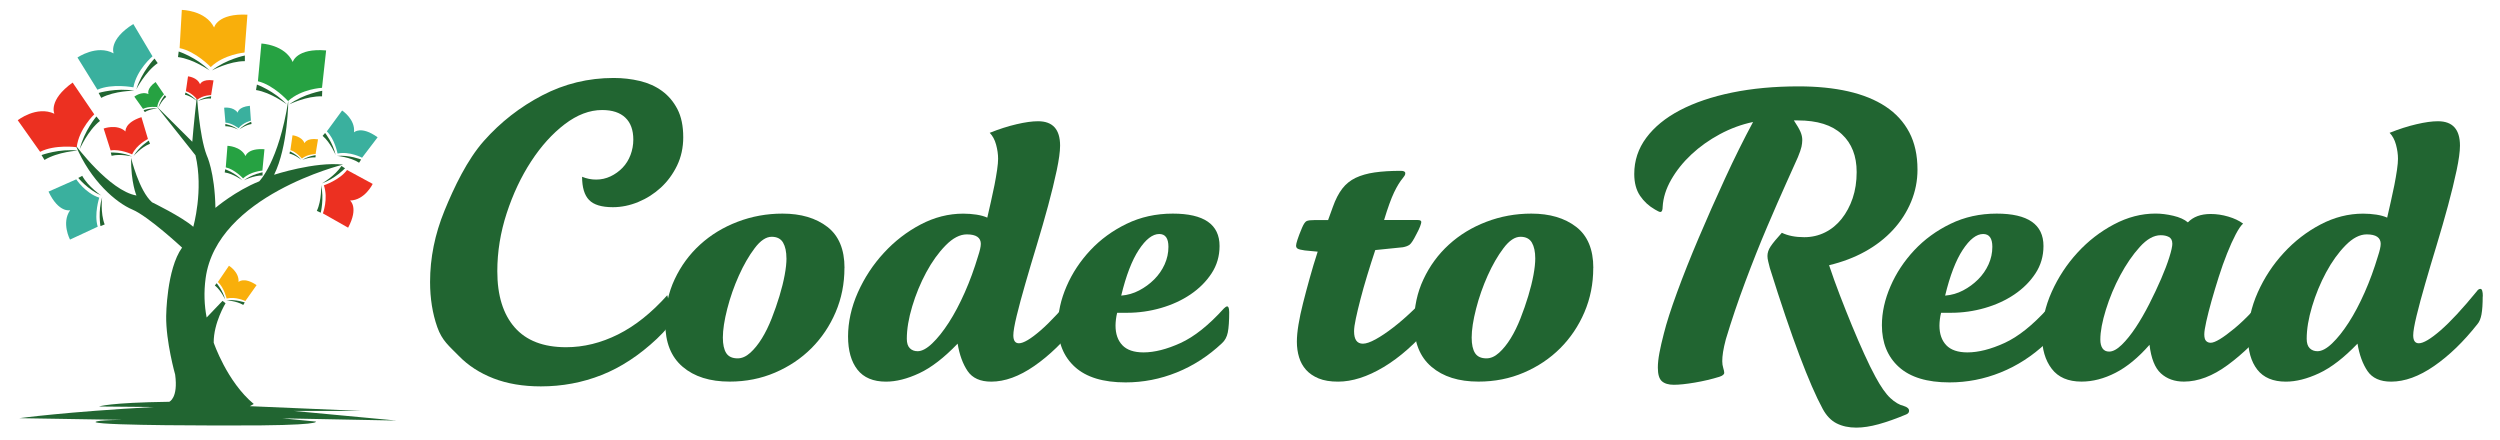
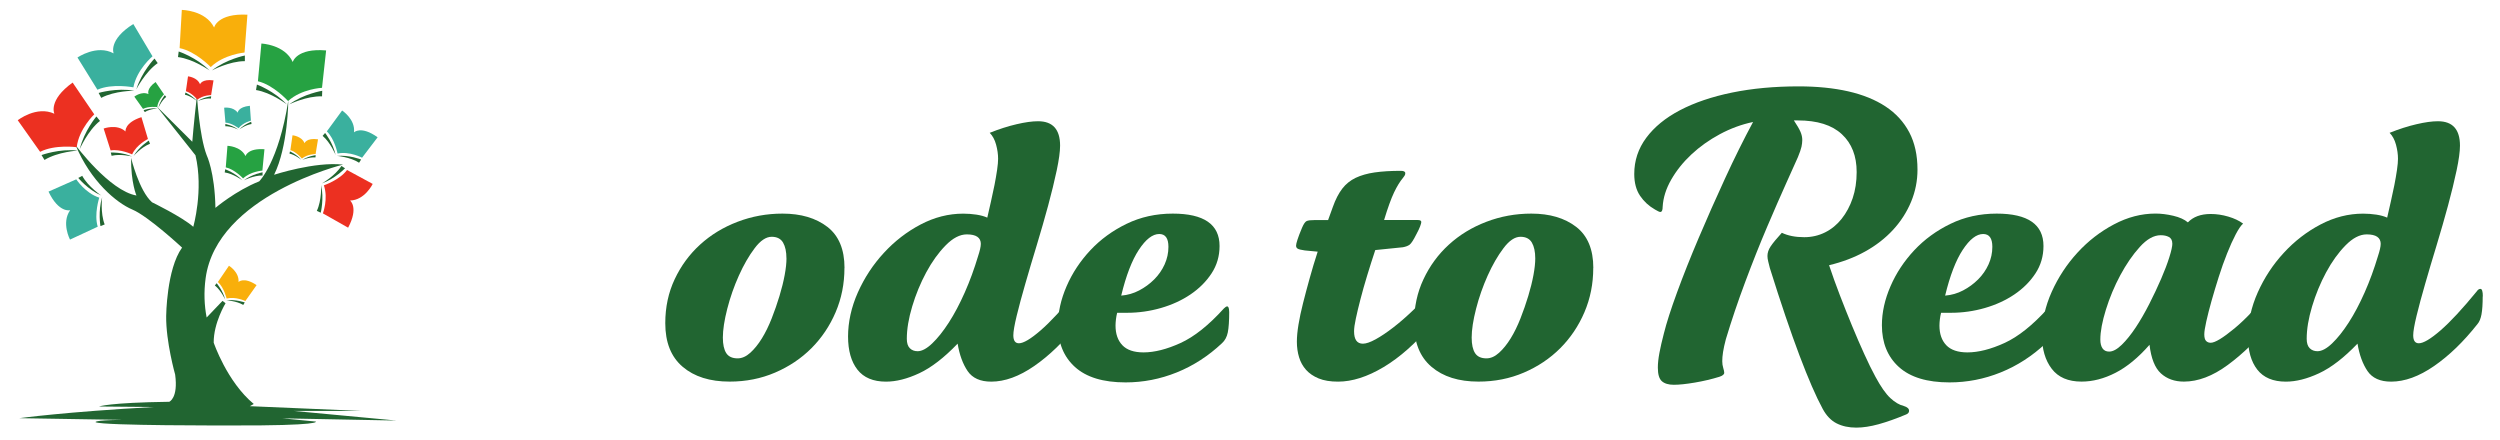
<svg xmlns="http://www.w3.org/2000/svg" id="Layer_1" width="783.21" height="137.96" viewBox="0 0 783.21 137.96">
  <defs>
    <style>.cls-1{fill:#3ab09e;}.cls-1,.cls-2,.cls-3,.cls-4,.cls-5{stroke-width:0px;}.cls-2{fill:#26a242;}.cls-3{fill:#ec3021;}.cls-4{fill:#216531;}.cls-5{fill:#f9af0b;}</style>
  </defs>
-   <path class="cls-4" d="M214.05,42.98c0,3.26-.65,6.22-1.94,8.9-1.3,2.67-2.99,4.97-5.07,6.89-2.09,1.92-4.45,3.42-7.08,4.51-2.63,1.09-5.29,1.63-7.96,1.63-3.51,0-6-.75-7.45-2.26-1.46-1.5-2.19-3.93-2.19-7.27,1.42.59,2.88.88,4.39.88,1.58,0,3.09-.33,4.51-1,1.42-.67,2.67-1.57,3.76-2.69,1.09-1.13,1.92-2.46,2.51-4.01.58-1.54.88-3.15.88-4.82,0-3.01-.84-5.3-2.51-6.89-1.67-1.59-4.09-2.38-7.27-2.38-3.93,0-7.83,1.49-11.72,4.45-3.88,2.97-7.39,6.85-10.52,11.65-3.13,4.8-5.68,10.21-7.65,16.23-1.96,6.02-2.94,12.07-2.94,18.17,0,7.6,1.82,13.47,5.45,17.61,3.63,4.14,9,6.2,16.1,6.2,5.51,0,10.94-1.34,16.29-4.01,5.34-2.67,10.48-6.77,15.41-12.28.41,1.5.73,2.82.94,3.94.21,1.13.31,2.15.31,3.07,0,1-.4,2.03-1.19,3.07-.8,1.05-1.9,2.24-3.32,3.57-5.51,5.18-11.28,8.96-17.29,11.34-6.02,2.38-12.36,3.57-19.05,3.57-5.6,0-10.55-.84-14.85-2.51-4.3-1.67-7.94-4.03-10.9-7.08-2.97-3.05-5.2-4.7-6.7-8.97-1.5-4.26-2.26-8.98-2.26-14.16,0-7.52,1.5-14.95,4.51-22.31,3.01-7.35,7.12-15.97,12.34-21.86,5.22-5.89,11.32-10.65,18.29-14.28,6.97-3.64,14.43-5.45,22.37-5.45,2.84,0,5.58.31,8.21.94,2.63.63,4.95,1.67,6.95,3.13,2.01,1.47,3.61,3.37,4.82,5.7,1.21,2.34,1.82,5.26,1.82,8.77Z" />
  <path class="cls-4" d="M264.55,83.96c0,4.93-.92,9.54-2.76,13.85-1.84,4.3-4.37,8.06-7.58,11.28-3.22,3.22-7.02,5.76-11.4,7.64-4.39,1.88-9.13,2.82-14.22,2.82-6.18,0-11.09-1.54-14.72-4.64-3.64-3.09-5.45-7.64-5.45-13.66,0-5.01.98-9.61,2.95-13.78,1.96-4.17,4.61-7.79,7.96-10.84,3.34-3.05,7.25-5.43,11.72-7.14,4.47-1.71,9.17-2.57,14.1-2.57,5.76,0,10.44,1.38,14.03,4.14,3.59,2.76,5.39,7.06,5.39,12.91ZM246.38,80.95c0-2.09-.36-3.74-1.06-4.95-.71-1.21-1.9-1.82-3.57-1.82-1.75,0-3.53,1.19-5.32,3.57-1.8,2.38-3.45,5.24-4.95,8.58-1.5,3.34-2.72,6.81-3.64,10.4-.92,3.59-1.38,6.6-1.38,9.02,0,2.17.36,3.8,1.07,4.89.71,1.09,1.9,1.63,3.57,1.63,1.33,0,2.65-.58,3.95-1.75,1.29-1.17,2.51-2.67,3.64-4.51,1.13-1.83,2.15-3.92,3.07-6.26.92-2.34,1.73-4.68,2.44-7.02.71-2.34,1.25-4.53,1.63-6.58.38-2.05.56-3.78.56-5.2Z" />
-   <path class="cls-4" d="M339.23,92.86c0,2.42-.13,4.3-.38,5.64-.25,1.34-.67,2.34-1.25,3.01-4.35,5.52-8.88,9.9-13.6,13.16-4.72,3.26-9.21,4.89-13.47,4.89-3.43,0-5.89-1.11-7.39-3.32-1.5-2.21-2.55-5.07-3.13-8.58-4.26,4.43-8.27,7.52-12.03,9.27-3.76,1.76-7.23,2.63-10.4,2.63-4.01,0-7-1.25-8.96-3.76-1.96-2.51-2.94-5.97-2.94-10.4s1.02-9.19,3.07-13.78c2.05-4.59,4.76-8.73,8.15-12.4,3.38-3.68,7.22-6.64,11.53-8.9,4.3-2.26,8.75-3.39,13.35-3.39,1.42,0,2.8.11,4.14.31,1.33.21,2.46.52,3.38.94.33-1.5.71-3.15,1.13-4.95.41-1.8.79-3.55,1.13-5.27.33-1.71.61-3.3.82-4.76.21-1.46.31-2.61.31-3.44,0-1.42-.21-2.9-.63-4.45-.42-1.55-1.09-2.78-2-3.7,2.92-1.17,5.72-2.07,8.39-2.69,2.67-.63,4.93-.94,6.77-.94,4.59,0,6.89,2.55,6.89,7.65,0,1.84-.36,4.43-1.06,7.77-.71,3.34-1.61,7.02-2.69,11.03-1.09,4.01-2.28,8.15-3.57,12.41-1.3,4.26-2.49,8.27-3.57,12.03-1.09,3.76-1.99,7.1-2.7,10.02-.71,2.93-1.06,4.97-1.06,6.14,0,1.67.58,2.51,1.75,2.51,1.42,0,3.67-1.33,6.77-4.01,3.09-2.67,6.89-6.77,11.4-12.28.33-.5.71-.75,1.13-.75.5,0,.75.79.75,2.38ZM307.28,76.44c0-2.01-1.46-3.01-4.39-3.01-2.17,0-4.39,1.15-6.64,3.45-2.26,2.3-4.28,5.12-6.08,8.46-1.8,3.34-3.26,6.89-4.39,10.65-1.13,3.76-1.69,7.14-1.69,10.15,0,1.34.31,2.32.94,2.95.63.63,1.44.94,2.44.94,1.33,0,2.86-.81,4.57-2.44,1.71-1.63,3.44-3.8,5.2-6.52,1.75-2.71,3.42-5.87,5.01-9.46,1.59-3.59,2.96-7.35,4.14-11.28.58-1.75.88-3.05.88-3.89Z" />
+   <path class="cls-4" d="M339.23,92.86c0,2.42-.13,4.3-.38,5.64-.25,1.34-.67,2.34-1.25,3.01-4.35,5.52-8.88,9.9-13.6,13.16-4.72,3.26-9.21,4.89-13.47,4.89-3.43,0-5.89-1.11-7.39-3.32-1.5-2.21-2.55-5.07-3.13-8.58-4.26,4.43-8.27,7.52-12.03,9.27-3.76,1.76-7.23,2.63-10.4,2.63-4.01,0-7-1.25-8.96-3.76-1.96-2.51-2.94-5.97-2.94-10.4s1.02-9.19,3.07-13.78c2.05-4.59,4.76-8.73,8.15-12.4,3.38-3.68,7.22-6.64,11.53-8.9,4.3-2.26,8.75-3.39,13.35-3.39,1.42,0,2.8.11,4.14.31,1.33.21,2.46.52,3.38.94.33-1.5.71-3.15,1.13-4.95.41-1.8.79-3.55,1.13-5.27.33-1.71.61-3.3.82-4.76.21-1.46.31-2.61.31-3.44,0-1.42-.21-2.9-.63-4.45-.42-1.55-1.09-2.78-2-3.7,2.92-1.17,5.72-2.07,8.39-2.69,2.67-.63,4.93-.94,6.77-.94,4.59,0,6.89,2.55,6.89,7.65,0,1.84-.36,4.43-1.06,7.77-.71,3.34-1.61,7.02-2.69,11.03-1.09,4.01-2.28,8.15-3.57,12.41-1.3,4.26-2.49,8.27-3.57,12.03-1.09,3.76-1.99,7.1-2.7,10.02-.71,2.93-1.06,4.97-1.06,6.14,0,1.67.58,2.51,1.75,2.51,1.42,0,3.67-1.33,6.77-4.01,3.09-2.67,6.89-6.77,11.4-12.28.33-.5.71-.75,1.13-.75.5,0,.75.79.75,2.38M307.28,76.44c0-2.01-1.46-3.01-4.39-3.01-2.17,0-4.39,1.15-6.64,3.45-2.26,2.3-4.28,5.12-6.08,8.46-1.8,3.34-3.26,6.89-4.39,10.65-1.13,3.76-1.69,7.14-1.69,10.15,0,1.34.31,2.32.94,2.95.63.63,1.44.94,2.44.94,1.33,0,2.86-.81,4.57-2.44,1.71-1.63,3.44-3.8,5.2-6.52,1.75-2.71,3.42-5.87,5.01-9.46,1.59-3.59,2.96-7.35,4.14-11.28.58-1.75.88-3.05.88-3.89Z" />
  <path class="cls-4" d="M385.09,97.62c0,2.92-.15,5.09-.44,6.52-.29,1.42-.9,2.55-1.82,3.38-4.26,4.01-8.98,7.06-14.16,9.15-5.18,2.09-10.53,3.13-16.04,3.13-7.02,0-12.3-1.61-15.85-4.82-3.55-3.21-5.33-7.58-5.33-13.09,0-4.01.9-8.08,2.7-12.22,1.79-4.14,4.28-7.89,7.45-11.28,3.17-3.38,6.95-6.14,11.34-8.27,4.39-2.13,9.21-3.2,14.47-3.2,9.78,0,14.66,3.39,14.66,10.15,0,3.17-.84,6.04-2.51,8.58-1.67,2.55-3.87,4.74-6.58,6.58-2.72,1.84-5.81,3.26-9.27,4.26-3.47,1-7,1.5-10.59,1.5h-3.13c-.17.67-.3,1.36-.38,2.07-.08.71-.13,1.36-.13,1.94,0,2.59.71,4.64,2.13,6.14,1.42,1.5,3.64,2.26,6.64,2.26,3.42,0,7.29-.98,11.59-2.94,4.3-1.96,8.83-5.57,13.6-10.84.42-.41.75-.63,1-.63.41,0,.63.54.63,1.63ZM366.05,77.32c0-2.67-.96-4.01-2.88-4.01-2.09,0-4.22,1.65-6.39,4.95-2.17,3.3-4.01,8.08-5.52,14.35,2.01-.16,3.89-.71,5.64-1.63,1.75-.92,3.32-2.07,4.7-3.45,1.38-1.38,2.46-2.94,3.26-4.7.79-1.76,1.19-3.59,1.19-5.51Z" />
  <path class="cls-4" d="M451.03,91.36c0,2.59-.19,4.68-.57,6.27-.38,1.59-1.02,2.92-1.94,4.01-4.93,5.85-9.94,10.3-15.04,13.35-5.1,3.05-9.86,4.57-14.28,4.57-2.42,0-4.45-.33-6.08-1-1.63-.67-2.94-1.57-3.95-2.69-1-1.13-1.74-2.44-2.19-3.95-.46-1.5-.69-3.13-.69-4.89,0-1.5.17-3.28.5-5.32.33-2.05.82-4.3,1.44-6.77.63-2.47,1.31-5.05,2.07-7.77.75-2.71,1.58-5.49,2.51-8.33l-4.01-.38c-1.17-.16-1.92-.35-2.26-.56-.34-.21-.5-.52-.5-.94,0-.34.14-.96.44-1.88.29-.92.77-2.17,1.44-3.76.5-1.17.98-1.86,1.44-2.07.46-.21,1.32-.31,2.57-.31h4.14l1.5-4.14c.83-2.34,1.82-4.24,2.94-5.7,1.13-1.46,2.53-2.59,4.2-3.39,1.67-.79,3.66-1.36,5.95-1.69,2.3-.33,5.03-.5,8.21-.5.92,0,1.38.25,1.38.75,0,.33-.09.61-.25.81-.17.21-.34.44-.5.69-.92,1.09-1.84,2.59-2.76,4.51-.92,1.92-1.96,4.8-3.13,8.65h10.53c.75,0,1.13.21,1.13.63,0,.25-.13.71-.38,1.38-.25.67-.63,1.46-1.13,2.38-.92,1.84-1.63,2.94-2.13,3.32-.5.38-1.21.65-2.13.82l-8.65.88c-.92,2.76-1.77,5.45-2.57,8.08-.8,2.63-1.49,5.07-2.07,7.33-.59,2.26-1.07,4.26-1.44,6.02-.38,1.75-.56,3.09-.56,4.01,0,2.59.92,3.89,2.76,3.89,1,0,2.34-.46,4.01-1.38,1.67-.92,3.51-2.15,5.51-3.7,2.01-1.54,4.09-3.36,6.27-5.45,2.17-2.08,4.26-4.3,6.27-6.64.42-.42.69-.71.81-.88.13-.16.27-.25.44-.25.5,0,.75.67.75,2.01Z" />
  <path class="cls-4" d="M499.14,83.96c0,4.93-.92,9.54-2.76,13.85-1.84,4.3-4.37,8.06-7.58,11.28-3.22,3.22-7.02,5.76-11.4,7.64-4.39,1.88-9.13,2.82-14.22,2.82-6.18,0-11.09-1.54-14.72-4.64-3.64-3.09-5.45-7.64-5.45-13.66,0-5.01.98-9.61,2.95-13.78,1.96-4.17,4.61-7.79,7.96-10.84,3.34-3.05,7.25-5.43,11.72-7.14,4.47-1.71,9.17-2.57,14.1-2.57,5.76,0,10.44,1.38,14.03,4.14,3.59,2.76,5.39,7.06,5.39,12.91ZM480.97,80.95c0-2.09-.36-3.74-1.06-4.95-.71-1.21-1.9-1.82-3.57-1.82-1.76,0-3.53,1.19-5.32,3.57-1.8,2.38-3.45,5.24-4.95,8.58-1.5,3.34-2.72,6.81-3.64,10.4-.92,3.59-1.38,6.6-1.38,9.02,0,2.17.36,3.8,1.07,4.89.71,1.09,1.9,1.63,3.57,1.63,1.33,0,2.65-.58,3.94-1.75,1.29-1.17,2.51-2.67,3.64-4.51,1.13-1.83,2.15-3.92,3.07-6.26.92-2.34,1.73-4.68,2.44-7.02.71-2.34,1.25-4.53,1.63-6.58.38-2.05.56-3.78.56-5.2Z" />
  <path class="cls-4" d="M600.72,53.14c0,3.51-.67,6.87-2.01,10.09-1.34,3.21-3.22,6.14-5.64,8.77-2.43,2.63-5.33,4.89-8.71,6.77-3.38,1.88-7.17,3.32-11.34,4.32,1,3.01,2.13,6.14,3.38,9.4,1.25,3.26,2.53,6.45,3.82,9.59,1.29,3.13,2.57,6.08,3.82,8.83,1.25,2.76,2.42,5.14,3.51,7.14,1.67,3.09,3.21,5.3,4.64,6.64,1.42,1.33,2.84,2.17,4.26,2.51,1.08.33,1.63.83,1.63,1.5,0,.5-.29.88-.88,1.13-3.17,1.33-6.06,2.36-8.64,3.07-2.59.71-4.93,1.07-7.02,1.07-2.34,0-4.39-.44-6.14-1.32-1.75-.88-3.22-2.4-4.39-4.57-2.09-3.84-4.51-9.42-7.27-16.73-2.76-7.31-5.85-16.43-9.28-27.38l-.5-2.01c-.17-.67-.25-1.25-.25-1.76,0-1,.33-2.01,1-3.01.67-1,1.83-2.42,3.51-4.26,1.92.92,4.26,1.38,7.02,1.38,2.34,0,4.51-.5,6.52-1.5,2.01-1,3.74-2.42,5.2-4.26,1.46-1.84,2.61-3.99,3.45-6.45.83-2.46,1.25-5.2,1.25-8.21,0-5.01-1.54-8.96-4.64-11.84-3.09-2.88-7.69-4.32-13.78-4.32h-1.25c1,1.5,1.69,2.69,2.07,3.57.38.88.56,1.74.56,2.57,0,.67-.09,1.38-.25,2.13-.17.75-.54,1.84-1.13,3.26-.67,1.5-1.88,4.2-3.63,8.08-1.75,3.89-3.76,8.48-6.02,13.78-2.26,5.3-4.53,11.03-6.83,17.17-2.3,6.14-4.32,12.13-6.08,17.98-.42,1.59-.71,2.92-.88,4.01-.17,1.09-.25,2.05-.25,2.88,0,.75.1,1.46.31,2.13.21.67.31,1.17.31,1.5,0,.5-.5.92-1.5,1.25-2.42.75-4.99,1.36-7.71,1.82-2.72.46-4.91.69-6.58.69s-2.92-.38-3.76-1.13c-.84-.75-1.25-2.17-1.25-4.26,0-1.33.17-2.88.5-4.64.33-1.75.79-3.76,1.38-6.01.83-3.34,2.21-7.65,4.14-12.91,1.92-5.26,4.18-10.94,6.77-17.04,2.59-6.1,5.34-12.32,8.27-18.67,2.92-6.35,5.85-12.24,8.77-17.67-3.59.75-7.06,2.03-10.4,3.82-3.34,1.8-6.31,3.91-8.9,6.33-2.59,2.42-4.7,5.05-6.33,7.89-1.63,2.84-2.53,5.68-2.69,8.52,0,1.09-.25,1.63-.75,1.63-.25,0-.79-.25-1.63-.75-1.92-1.09-3.49-2.53-4.7-4.32-1.21-1.8-1.82-4.07-1.82-6.83,0-4.18,1.25-7.96,3.76-11.34,2.51-3.38,6.04-6.27,10.59-8.65,4.55-2.38,9.98-4.22,16.29-5.52,6.31-1.29,13.26-1.94,20.86-1.94,5.77,0,10.95.52,15.54,1.56,4.59,1.05,8.5,2.63,11.72,4.76,3.22,2.13,5.68,4.82,7.4,8.08,1.71,3.26,2.57,7.14,2.57,11.65Z" />
  <path class="cls-4" d="M643.21,97.62c0,2.92-.15,5.09-.44,6.52-.29,1.42-.9,2.55-1.82,3.38-4.26,4.01-8.98,7.06-14.16,9.15-5.18,2.09-10.53,3.13-16.04,3.13-7.02,0-12.3-1.61-15.85-4.82-3.55-3.21-5.33-7.58-5.33-13.09,0-4.01.9-8.08,2.7-12.22,1.79-4.14,4.28-7.89,7.45-11.28,3.17-3.38,6.95-6.14,11.34-8.27,4.39-2.13,9.21-3.2,14.47-3.2,9.78,0,14.66,3.39,14.66,10.15,0,3.17-.84,6.04-2.51,8.58-1.67,2.55-3.87,4.74-6.58,6.58-2.72,1.84-5.81,3.26-9.27,4.26-3.47,1-7,1.5-10.59,1.5h-3.13c-.17.67-.3,1.36-.38,2.07-.08.71-.13,1.36-.13,1.94,0,2.59.71,4.64,2.13,6.14,1.42,1.5,3.64,2.26,6.64,2.26,3.42,0,7.29-.98,11.59-2.94,4.3-1.96,8.83-5.57,13.6-10.84.42-.41.75-.63,1-.63.41,0,.63.54.63,1.63ZM624.17,77.32c0-2.67-.96-4.01-2.88-4.01-2.09,0-4.22,1.65-6.39,4.95-2.17,3.3-4.01,8.08-5.52,14.35,2.01-.16,3.89-.71,5.64-1.63,1.75-.92,3.32-2.07,4.7-3.45,1.38-1.38,2.46-2.94,3.26-4.7.79-1.76,1.19-3.59,1.19-5.51Z" />
  <path class="cls-4" d="M713.51,92.11c0,2.68-.15,4.64-.44,5.89-.29,1.25-.73,2.21-1.31,2.88-4.51,5.52-9.13,10.01-13.85,13.47-4.72,3.47-9.3,5.2-13.72,5.2-2.93,0-5.33-.86-7.21-2.57-1.88-1.71-3.07-4.7-3.57-8.96-3.51,4.01-7.06,6.93-10.65,8.77-3.59,1.84-7.14,2.76-10.65,2.76-4.18,0-7.29-1.33-9.33-4.01-2.05-2.67-3.07-6.18-3.07-10.53s1.02-9.04,3.07-13.6c2.05-4.55,4.74-8.65,8.08-12.28,3.34-3.64,7.14-6.58,11.4-8.83,4.26-2.26,8.6-3.39,13.03-3.39,1.75,0,3.61.23,5.57.69,1.96.46,3.49,1.15,4.57,2.07,1.67-1.75,4.05-2.63,7.14-2.63,1.84,0,3.67.27,5.52.82,1.84.54,3.38,1.27,4.64,2.19-.67.58-1.44,1.71-2.32,3.38-.88,1.67-1.78,3.66-2.69,5.95-.92,2.3-1.8,4.76-2.63,7.39-.83,2.63-1.59,5.14-2.26,7.52-.67,2.38-1.21,4.51-1.63,6.39-.42,1.88-.63,3.24-.63,4.07,0,1,.19,1.69.57,2.07.38.38.86.56,1.44.56,1.34,0,3.82-1.5,7.46-4.51,3.63-3.01,7.62-7.27,11.97-12.78.25-.41.5-.63.75-.63s.44.19.57.56c.13.38.19,1.07.19,2.07ZM680.55,76.32c0-1-.36-1.69-1.06-2.07-.71-.38-1.57-.56-2.57-.56-2.17,0-4.37,1.24-6.58,3.7-2.22,2.46-4.24,5.41-6.08,8.83-1.84,3.42-3.34,7.02-4.51,10.77-1.17,3.76-1.75,6.89-1.75,9.4,0,1.17.23,2.09.69,2.76.46.67,1.15,1,2.07,1,1.17,0,2.49-.71,3.95-2.13,1.46-1.42,2.92-3.24,4.39-5.45,1.46-2.21,2.88-4.68,4.26-7.39,1.38-2.72,2.61-5.33,3.69-7.83,1.09-2.51,1.94-4.76,2.57-6.77.63-2.01.94-3.42.94-4.26Z" />
  <path class="cls-4" d="M777.79,92.86c0,2.42-.13,4.3-.38,5.64-.25,1.34-.67,2.34-1.25,3.01-4.35,5.52-8.88,9.9-13.6,13.16-4.72,3.26-9.21,4.89-13.47,4.89-3.43,0-5.89-1.11-7.39-3.32-1.5-2.21-2.55-5.07-3.13-8.58-4.26,4.43-8.27,7.52-12.03,9.27-3.76,1.76-7.23,2.63-10.4,2.63-4.01,0-7-1.25-8.96-3.76-1.96-2.51-2.94-5.97-2.94-10.4s1.02-9.19,3.07-13.78c2.05-4.59,4.76-8.73,8.15-12.4,3.38-3.68,7.22-6.64,11.53-8.9,4.3-2.26,8.75-3.39,13.35-3.39,1.42,0,2.8.11,4.14.31,1.33.21,2.46.52,3.38.94.33-1.5.71-3.15,1.13-4.95.41-1.8.79-3.55,1.13-5.27.33-1.71.61-3.3.82-4.76.21-1.46.31-2.61.31-3.44,0-1.42-.21-2.9-.63-4.45-.42-1.55-1.09-2.78-2-3.7,2.92-1.17,5.72-2.07,8.39-2.69,2.67-.63,4.93-.94,6.77-.94,4.59,0,6.89,2.55,6.89,7.65,0,1.84-.36,4.43-1.06,7.77-.71,3.34-1.61,7.02-2.69,11.03-1.09,4.01-2.28,8.15-3.57,12.41-1.3,4.26-2.49,8.27-3.57,12.03-1.09,3.76-1.99,7.1-2.7,10.02-.71,2.93-1.06,4.97-1.06,6.14,0,1.67.58,2.51,1.76,2.51,1.42,0,3.67-1.33,6.77-4.01,3.09-2.67,6.89-6.77,11.4-12.28.33-.5.71-.75,1.13-.75.5,0,.75.79.75,2.38ZM745.84,76.44c0-2.01-1.46-3.01-4.39-3.01-2.17,0-4.39,1.15-6.64,3.45-2.26,2.3-4.28,5.12-6.08,8.46-1.8,3.34-3.26,6.89-4.39,10.65-1.13,3.76-1.69,7.14-1.69,10.15,0,1.34.31,2.32.94,2.95s1.44.94,2.44.94c1.33,0,2.86-.81,4.57-2.44,1.71-1.63,3.44-3.8,5.2-6.52,1.75-2.71,3.42-5.87,5.01-9.46,1.59-3.59,2.96-7.35,4.14-11.28.58-1.75.88-3.05.88-3.89Z" />
  <path class="cls-4" d="M107.48,51.57s-39.56,9.69-43.06,35.59c-.6,4.42-.41,8.53.32,12.31l4.97-5.21.95.74s-3.76,6.14-3.71,12.34c0,0,4.13,12.23,12.55,19.22l-1.22.69,34.74,1.48h-21.13l32.3,3.02-35.69-.69,10.43,1.01s2.22,1.32-26.69,1.22c0,0-39.88.11-42.26-1.01,0,0-1.11-.64,8.37-.74l-32.3-.53s14.67-2.01,42.1-3.5l-17.11-.16s2.91-1.22,21.98-1.48c0,0,2.86-1.11,1.85-8.53,0,0-2.91-10.27-2.81-18.32,0,0,.11-14.72,4.98-21.45,0,0-10.54-9.8-15.57-11.92-5.03-2.12-13.08-8.9-17.79-20.18,0,0,10.59,14.3,19.07,15.78,0,0-1.75-3.97-1.69-11.81,0,0,2.49,10.33,6.57,13.93,0,0,9.37,4.55,12.92,7.68,0,0,3.28-11.44.69-22.4l-12.23-15.41,11.23,11.17s.46-5.87,1.47-14.5c0,0,.7,12.6,3.03,18.69,0,0,2.54,5.19,2.75,16.52,0,0,6.3-5.35,13.72-8.31,0,0,6.09-5.98,9.11-25.31,0,0-.05,14.35-4.45,23.25,0,0,12.76-4.18,21.61-3.18Z" />
  <path class="cls-5" d="M56.27,15.08l.69-11.97s7.41.05,10.12,5.51c0,0,1.01-4.5,10.43-4.02l-.9,11.86s-6.48.54-10.59,4.55c0,0-4.71-4.93-9.74-5.93Z" />
  <path class="cls-4" d="M76.71,17.39s-5.77,1.13-10.33,4.68c0,0,5.49-2.93,10.33-2.91v-1.77Z" />
  <path class="cls-4" d="M55.98,16.13s5.58,1.85,9.66,5.94c0,0-5.08-3.6-9.88-4.19l.22-1.75Z" />
  <path class="cls-1" d="M102.39,41.16l4.79-6.54s4.19,2.75,3.72,6.84c0,0,2.22-2.18,7.4,1.55l-4.87,6.4s-3.87-2.08-7.68-1.31c0,0-.87-4.52-3.35-6.94Z" />
  <path class="cls-4" d="M113.14,49.98s-3.69-1.48-7.58-1.14c0,0,4.19.35,6.93,2.14l.65-1Z" />
  <path class="cls-4" d="M101.84,41.65s2.49,3.1,3.3,6.92c0,0-1.56-3.91-4.07-6l.77-.91Z" />
  <path class="cls-2" d="M80.8,25.46l1.09-11.82s7.33.3,9.82,5.79c0,0,1.15-4.42,10.46-3.63l-1.29,11.71s-6.43.31-10.63,4.15c0,0-4.5-5.03-9.44-6.2Z" />
  <path class="cls-4" d="M100.95,28.44s-5.75.92-10.38,4.28c0,0,5.53-2.72,10.32-2.53l.06-1.75Z" />
  <path class="cls-4" d="M80.49,26.49s5.46,2.02,9.35,6.2c0,0-4.9-3.73-9.63-4.48l.28-1.73Z" />
  <path class="cls-1" d="M30.52,28.11l-6.25-10.09s6.04-4.18,11.33-1.3c0,0-1.75-4.22,6.16-9.2l6.02,10.12s-4.94,4.12-5.99,9.72c0,0-6.62-1.31-11.27.74Z" />
  <path class="cls-4" d="M48.4,18.34s-4.03,4.2-5.7,9.67c0,0,2.78-5.5,6.71-8.24l-1.01-1.43Z" />
  <path class="cls-4" d="M30.89,29.12s5.57-1.68,11.2-.69c0,0-6.16-.03-10.38,2.23l-.82-1.55Z" />
  <path class="cls-3" d="M108.72,53.26l8.04,4.36s-2.45,5.1-7.09,5.2c0,0,2.78,2.16-.61,8.51l-7.9-4.48s1.74-4.65.3-8.79c0,0,4.93-1.65,7.26-4.8Z" />
  <path class="cls-4" d="M100.48,66.63s1.09-4.35.12-8.65c0,0,.24,4.74-1.34,8.08l1.22.57Z" />
  <path class="cls-4" d="M108.09,52.72s-3.09,3.26-7.24,4.74c0,0,4.13-2.34,6.1-5.46l1.14.72Z" />
  <path class="cls-5" d="M90.97,47.04l.67-4.66s2.9.27,3.77,2.49c0,0,.54-1.73,4.22-1.23l-.75,4.61s-2.55,0-4.3,1.43c0,0-1.68-2.08-3.61-2.65Z" />
  <path class="cls-4" d="M98.89,48.62s-2.3.25-4.2,1.49c0,0,2.24-.96,4.14-.79l.06-.69Z" />
  <path class="cls-4" d="M90.83,47.44s2.12.91,3.58,2.65c0,0-1.87-1.58-3.72-1.97l.15-.68Z" />
  <path class="cls-1" d="M70.63,38.43l-.41-4.69s2.88-.4,4.24,1.56c0,0,.13-1.81,3.82-2.16l.33,4.66s-2.49.58-3.86,2.37c0,0-2.11-1.65-4.12-1.75Z" />
  <path class="cls-4" d="M78.7,38.16s-2.18.77-3.75,2.41c0,0,1.96-1.45,3.85-1.72l-.1-.69Z" />
  <path class="cls-4" d="M70.58,38.85s2.27.4,4.09,1.76c0,0-2.18-1.11-4.08-1.06v-.69Z" />
  <path class="cls-3" d="M58.23,28.58l.67-4.66s2.9.27,3.77,2.49c0,0,.54-1.73,4.22-1.23l-.75,4.61s-2.55,0-4.3,1.43c0,0-1.68-2.08-3.61-2.65Z" />
  <path class="cls-4" d="M66.15,30.17s-2.3.25-4.2,1.49c0,0,2.24-.96,4.14-.79l.06-.69Z" />
  <path class="cls-4" d="M58.08,28.99s2.12.91,3.58,2.65c0,0-1.87-1.58-3.72-1.97l.15-.68Z" />
  <path class="cls-2" d="M44.81,34.12l-2.73-3.84s2.29-1.8,4.45-.79c0,0-.8-1.63,2.21-3.79l2.64,3.86s-1.85,1.75-2.13,3.99c0,0-2.65-.35-4.44.57Z" />
  <path class="cls-4" d="M51.64,29.82s-1.49,1.76-2.02,3.97c0,0,.96-2.25,2.45-3.43l-.43-.54Z" />
  <path class="cls-4" d="M44.98,34.52s2.16-.8,4.42-.55c0,0-2.44.14-4.05,1.14l-.36-.59Z" />
  <path class="cls-3" d="M34.65,47.13l-2.18-6.86s4.17-1.56,6.85.92c0,0-.4-2.74,4.99-4.49l2.04,6.85s-3.52,1.69-4.96,4.82c0,0-3.7-1.75-6.74-1.24Z" />
  <path class="cls-4" d="M46.61,44.05s-2.99,1.87-4.79,4.84c0,0,2.45-2.82,5.17-3.85l-.38-.99Z" />
  <path class="cls-4" d="M34.71,47.78s3.53-.16,6.69,1.26c0,0-3.62-.93-6.44-.23l-.25-1.03Z" />
  <path class="cls-3" d="M12.57,47.57l-7.01-9.9s5.9-4.64,11.48-2.03c0,0-2.05-4.2,5.71-9.77l6.78,9.95s-4.79,4.52-5.5,10.29c0,0-6.84-.92-11.46,1.46Z" />
  <path class="cls-4" d="M30.2,36.49s-3.85,4.54-5.21,10.22c0,0,2.49-5.79,6.33-8.83l-1.12-1.4Z" />
  <path class="cls-4" d="M13.01,48.58s5.58-2.07,11.39-1.4c0,0-6.29.36-10.46,2.93l-.93-1.53Z" />
  <path class="cls-1" d="M30.62,71.02l-8.69,4.04s-2.77-5.24.05-9.21c0,0-3.55.99-6.78-5.82l8.69-3.85s2.83,4.36,7.21,5.74c0,0-1.69,5.18-.49,9.1Z" />
  <path class="cls-4" d="M24.52,55.75s2.98,3.64,7.2,5.5c0,0-4.14-2.76-5.96-6.17l-1.24.67Z" />
  <path class="cls-4" d="M31.47,70.83s-.81-4.63.53-9.05c0,0-.61,4.94.79,8.54l-1.32.51Z" />
  <path class="cls-5" d="M68.27,88.34l3.46-5.09s3.25,1.98,3,5.09c0,0,1.63-1.72,5.66.98l-3.53,4.99s-3-1.47-5.87-.79c0,0-.78-3.41-2.73-5.18Z" />
  <path class="cls-4" d="M76.67,94.75s-2.84-1.02-5.78-.66c0,0,3.19.16,5.32,1.44l.47-.78Z" />
  <path class="cls-4" d="M67.87,88.73s1.97,2.29,2.69,5.16c0,0-1.29-2.92-3.25-4.45l.56-.71Z" />
  <path class="cls-2" d="M70.73,52.44l.53-6.76s4.19.12,5.65,3.23c0,0,.62-2.53,5.94-2.16l-.65,6.7s-3.67.23-6.04,2.45c0,0-2.61-2.84-5.44-3.47Z" />
  <path class="cls-4" d="M82.26,53.98s-3.28.57-5.89,2.53c0,0,3.14-1.59,5.87-1.53l.02-1Z" />
  <path class="cls-4" d="M70.55,53.03s3.14,1.11,5.39,3.47c0,0-2.83-2.09-5.54-2.48l.15-.99Z" />
</svg>